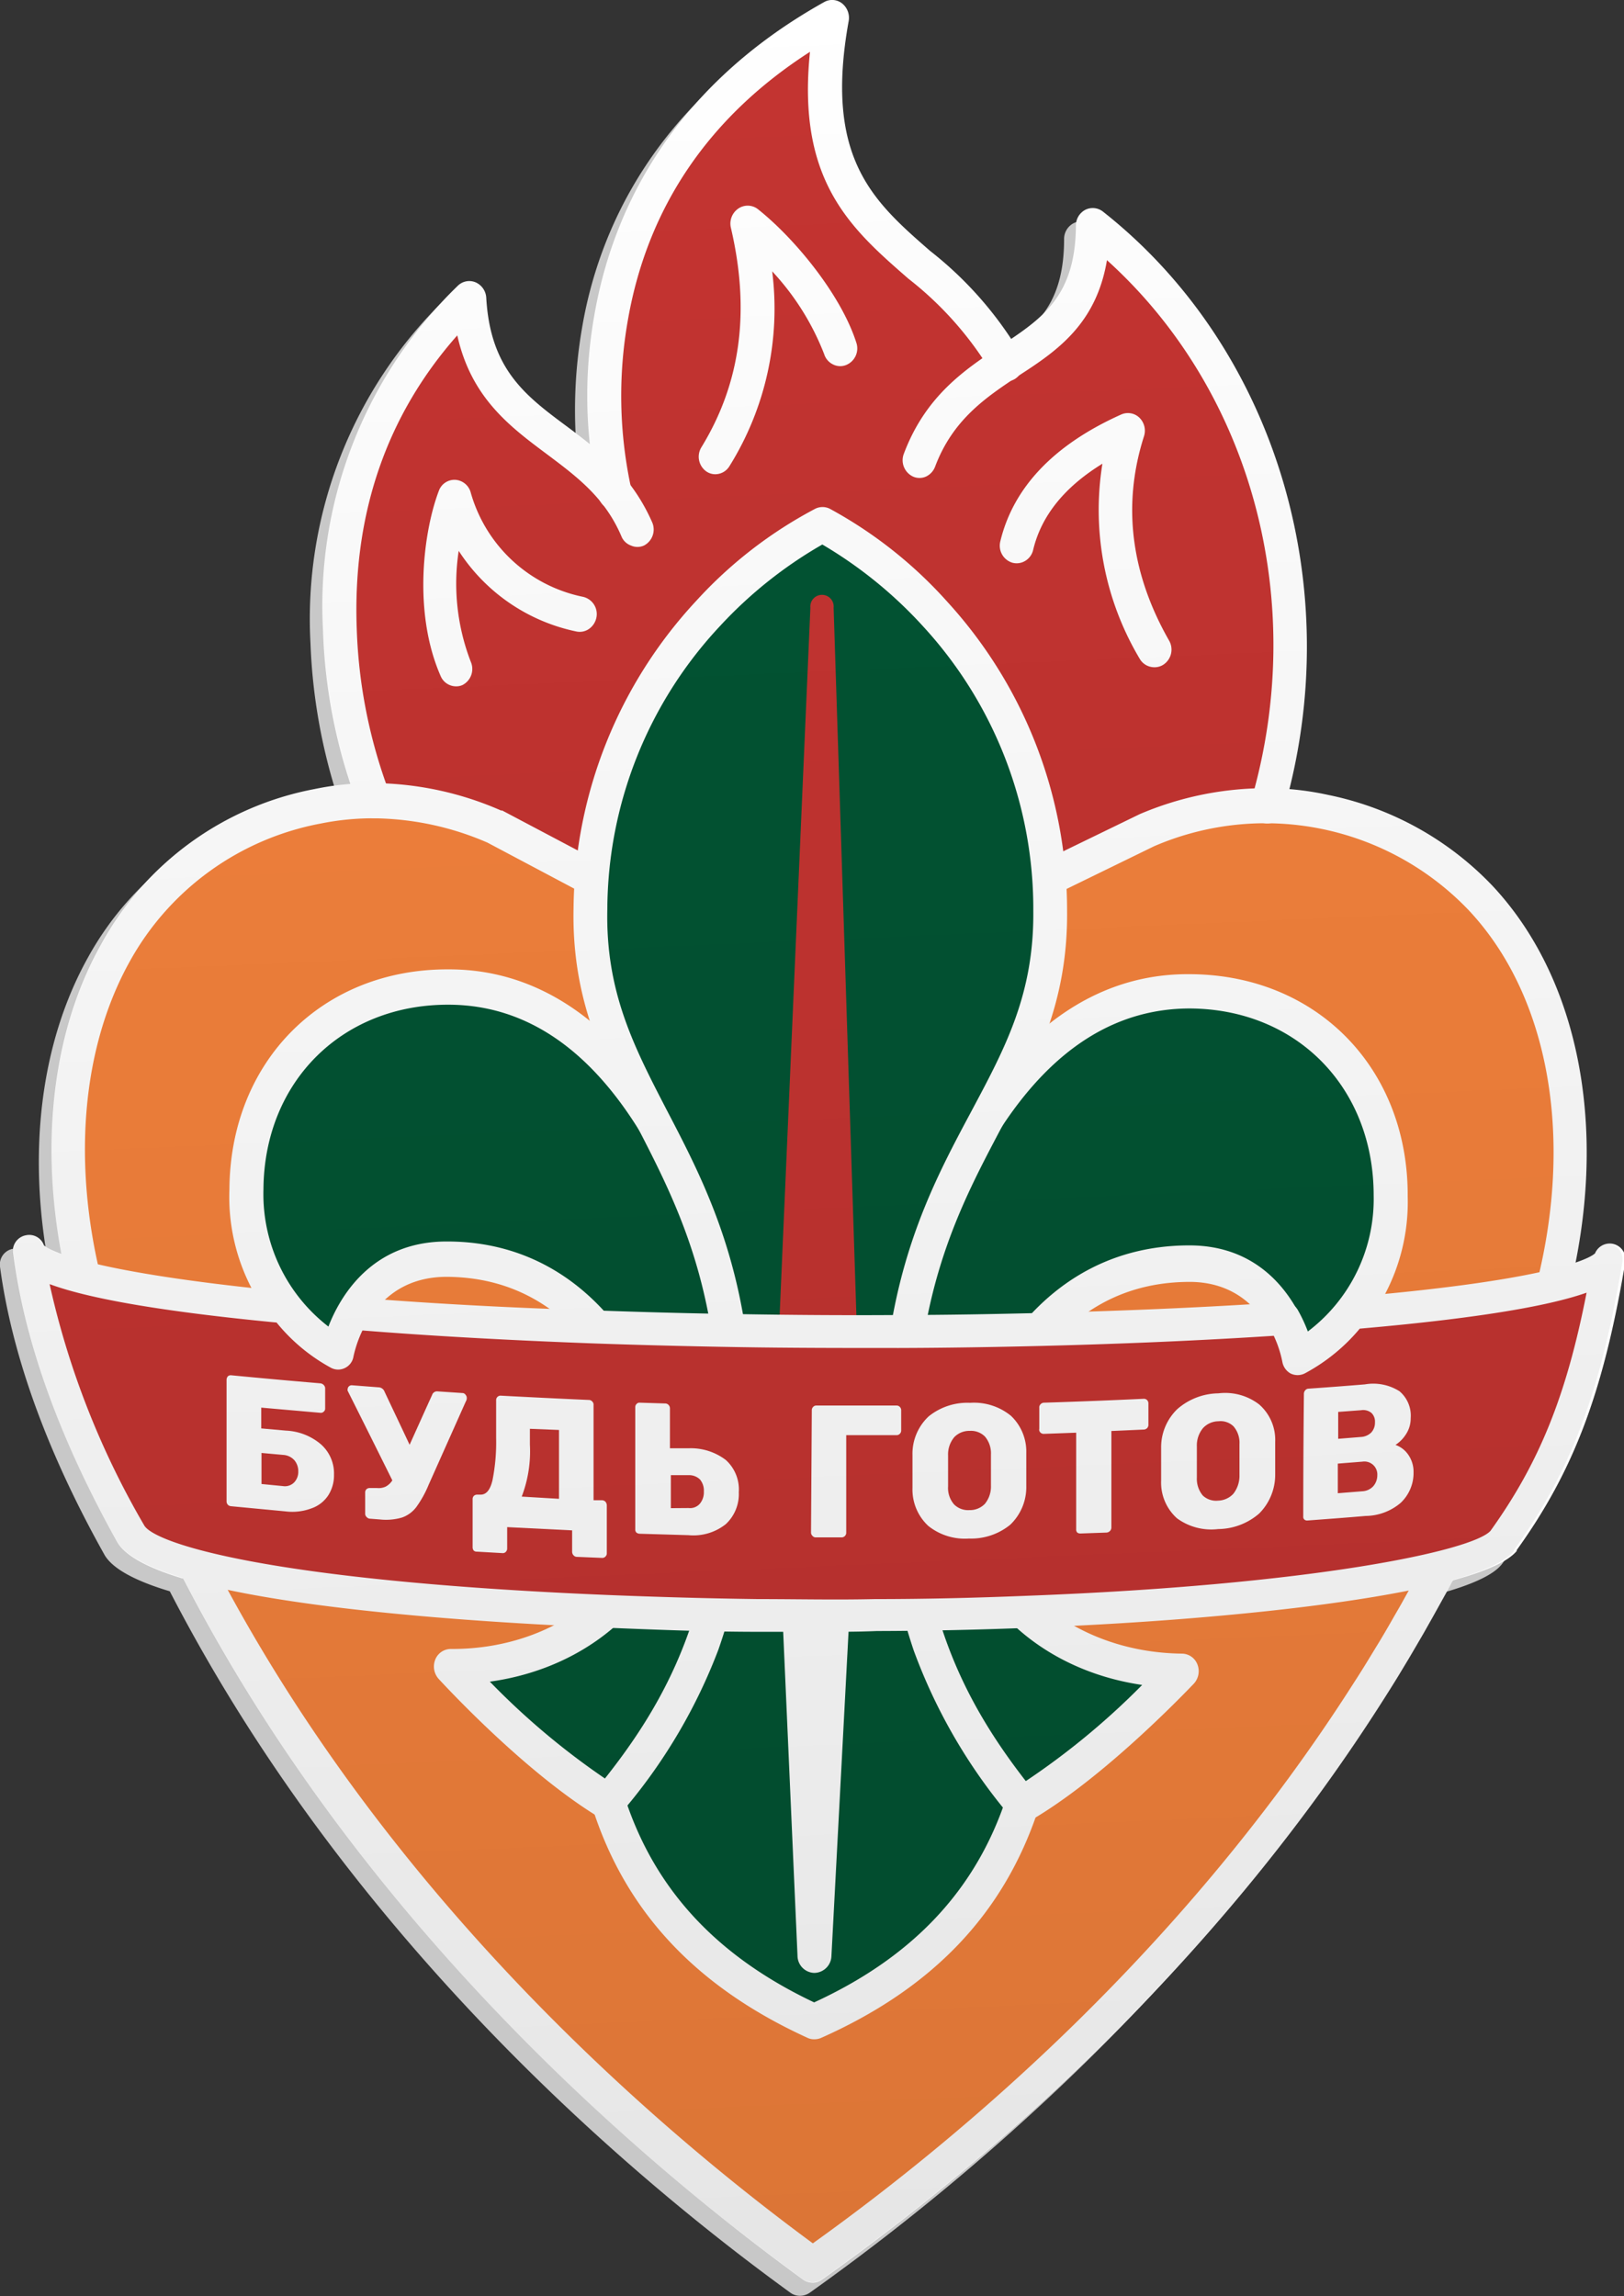
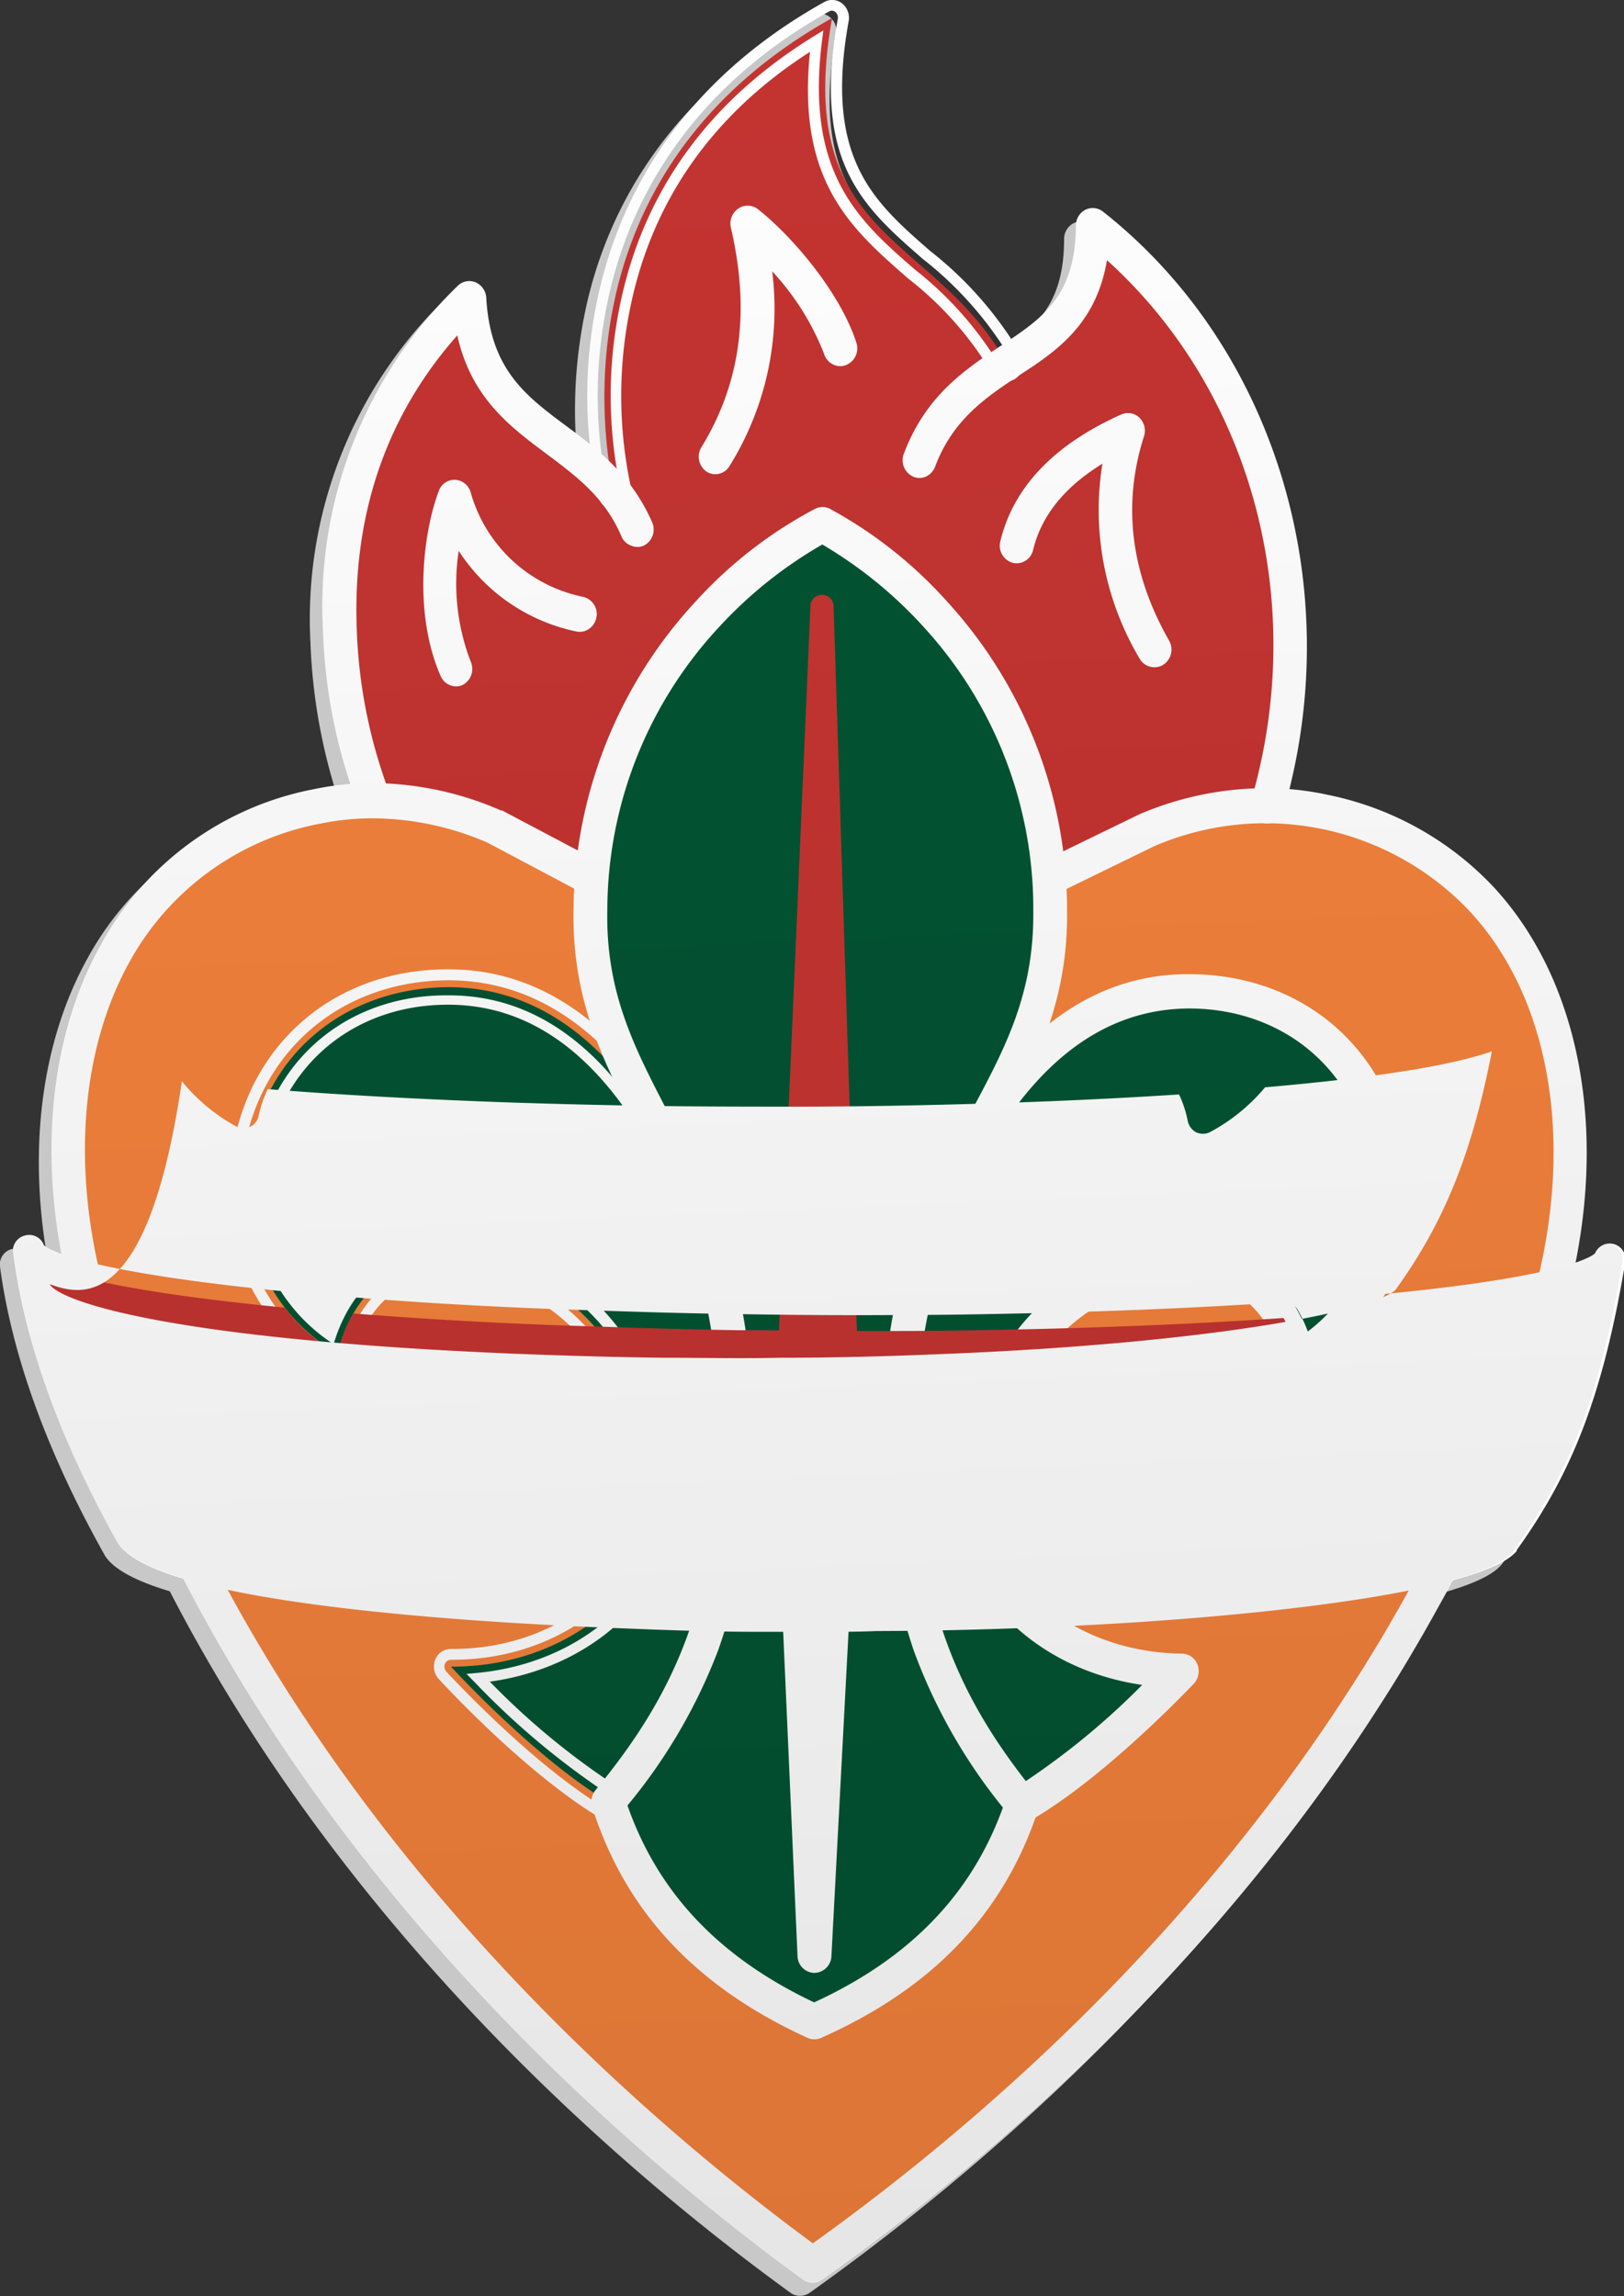
<svg xmlns="http://www.w3.org/2000/svg" viewBox="0 0 125.01 176.78">
  <rect x="0" y="0" width="125.01" height="176.78" fill="#333333" stroke="none" />
  <defs>
    <style>.cls-1{fill:#c8c8c8;}.cls-2{fill:#c43431;}.cls-3{fill:#f4823c;}.cls-4{fill:#fff;}.cls-5{fill:#025433;}.cls-6{fill:url(#linear-gradient);}</style>
    <linearGradient id="linear-gradient" x1="64.07" y1="172.95" x2="64.07" y2="-2.57" gradientTransform="translate(-5.05 5.53) rotate(-2.46)" gradientUnits="userSpaceOnUse">
      <stop offset="0" stop-opacity="0.1" />
      <stop offset="1" stop-opacity="0" />
    </linearGradient>
  </defs>
  <g id="Layer_2" data-name="Layer 2">
    <g id="Layer_1-2" data-name="Layer 1">
      <path class="cls-1" d="M15.63,117.93a.39.39,0,0,1-.1-.26c0-3.14,0-6.27.05-9.4a.36.36,0,0,1,.1-.26.29.29,0,0,1,.26-.09q3.41.35,6.83.63a.38.38,0,0,1,.26.14.39.39,0,0,1,.11.27c0,.51,0,1,0,1.52a.33.33,0,0,1-.11.26.31.31,0,0,1-.26.09l-4.54-.41V112l1.89.17a4.45,4.45,0,0,1,2.69,1.07,3,3,0,0,1,1,2.34,3,3,0,0,1-.44,1.59,2.67,2.67,0,0,1-1.27,1,4.35,4.35,0,0,1-2,.23c-1.4-.12-2.79-.26-4.19-.4A.33.33,0,0,1,15.63,117.93Zm4.21-1.44a1,1,0,0,0,.87-.28,1.17,1.17,0,0,0,.31-.85,1.26,1.26,0,0,0-.3-.87,1.2,1.2,0,0,0-.86-.41l-1.66-.15c0,.8,0,1.6,0,2.4Z" />
      <path class="cls-1" d="M33.88,109.46a.33.33,0,0,1,.08.22.54.54,0,0,1-.07.27c-1,2.15-1.89,4.29-2.84,6.43a8.82,8.82,0,0,1-.95,1.72,2.3,2.3,0,0,1-1.1.81,4,4,0,0,1-1.7.15l-.78,0a.44.44,0,0,1-.25-.13.44.44,0,0,1-.1-.26c0-.55,0-1.09,0-1.63a.35.35,0,0,1,.1-.26.35.35,0,0,1,.26-.09l.55,0a1.28,1.28,0,0,0,.67-.11,1.3,1.3,0,0,0,.5-.49l-3.42-6.91a.19.19,0,0,1,0-.12.29.29,0,0,1,.1-.23.3.3,0,0,1,.24-.08l2.08.16c.17,0,.3.13.4.34q1,2,1.93,4.1c.58-1.28,1.15-2.56,1.72-3.84a.4.4,0,0,1,.43-.28l1.95.13A.31.31,0,0,1,33.88,109.46Z" />
      <path class="cls-1" d="M34.5,121.48a.45.45,0,0,1-.09-.28c0-1.23,0-2.46,0-3.69a.33.33,0,0,1,.1-.26.33.33,0,0,1,.25-.1l.26,0c.43,0,.74-.35.92-1.12a16.25,16.25,0,0,0,.28-3.25c0-1,0-2,0-2.92a.33.33,0,0,1,.11-.26.39.39,0,0,1,.26-.09q3.38.19,6.76.34a.34.34,0,0,1,.26.12.36.36,0,0,1,.1.27c0,2.45,0,4.9,0,7.35l.65,0a.4.4,0,0,1,.26.12.41.41,0,0,1,.11.28c0,1.23,0,2.46,0,3.69a.36.36,0,0,1-.37.36L42.4,122a.34.34,0,0,1-.26-.12.46.46,0,0,1-.11-.27c0-.55,0-1.1,0-1.65l-5-.25c0,.55,0,1.1,0,1.65a.36.36,0,0,1-.11.26.32.32,0,0,1-.26.09l-1.94-.11A.4.4,0,0,1,34.5,121.48Zm6.54-4,0-5.31-2.27-.11v1.22a9.79,9.79,0,0,1-.63,4Z" />
      <path class="cls-1" d="M47,120.05a.34.34,0,0,1-.11-.26q0-4.71,0-9.42a.35.35,0,0,1,.11-.26.38.38,0,0,1,.25-.09l1.94.06a.39.39,0,0,1,.26.11.37.37,0,0,1,.11.27l0,3.08,1.43,0a4.49,4.49,0,0,1,2.87.9,3,3,0,0,1,1,2.48,3.1,3.1,0,0,1-1,2.46,4,4,0,0,1-2.87.86l-3.74-.12A.34.34,0,0,1,47,120.05ZM51,118.19a1,1,0,0,0,.87-.34,1.47,1.47,0,0,0,.31-.94,1.29,1.29,0,0,0-.3-.92,1.16,1.16,0,0,0-.87-.34l-1.37,0c0,.85,0,1.7,0,2.54Z" />
      <path class="cls-1" d="M60.53,120.33a.4.4,0,0,1-.1-.26c0-3.13,0-6.27,0-9.4a.41.41,0,0,1,.1-.27.35.35,0,0,1,.26-.11q3.09,0,6.18,0a.33.33,0,0,1,.25.11.36.36,0,0,1,.1.27c0,.51,0,1,0,1.52a.36.36,0,0,1-.1.27.35.35,0,0,1-.26.11H63.13q0,3.75,0,7.51a.33.33,0,0,1-.11.26.34.34,0,0,1-.26.1H60.78A.36.36,0,0,1,60.53,120.33Z" />
      <path class="cls-1" d="M69.46,119.56a3.79,3.79,0,0,1-1.22-2.93c0-.27,0-.68,0-1.24s0-1,0-1.26a4,4,0,0,1,1.26-3,4.72,4.72,0,0,1,3.17-1.08,4.57,4.57,0,0,1,3.15,1A3.76,3.76,0,0,1,77.05,114c0,.56,0,1,0,1.26s0,.7,0,1.25a4,4,0,0,1-1.24,3,4.8,4.8,0,0,1-3.17,1.07A4.58,4.58,0,0,1,69.46,119.56Zm4.35-1.7a2.11,2.11,0,0,0,.48-1.41q0-.84,0-1.2c0-.24,0-.63,0-1.17a2,2,0,0,0-.46-1.39,1.55,1.55,0,0,0-1.17-.44,1.6,1.6,0,0,0-1.19.48,2.06,2.06,0,0,0-.48,1.41c0,.27,0,.66,0,1.17s0,.92,0,1.2a2,2,0,0,0,.46,1.4,1.5,1.5,0,0,0,1.18.43A1.6,1.6,0,0,0,73.81,117.86Z" />
      <path class="cls-1" d="M81,120.05a.3.3,0,0,1-.11-.26c0-2.47,0-5,0-7.42l-2.49.08a.37.37,0,0,1-.26-.09.35.35,0,0,1-.1-.26c0-.54,0-1.08,0-1.62a.4.4,0,0,1,.1-.28.39.39,0,0,1,.27-.11q3.84-.12,7.68-.29a.31.31,0,0,1,.26.09.37.37,0,0,1,.11.27c0,.54,0,1.08,0,1.62a.37.37,0,0,1-.11.27.36.36,0,0,1-.26.11l-2.49.11c0,2.47,0,5,0,7.42a.41.41,0,0,1-.11.27.41.41,0,0,1-.26.11l-2,.07A.29.29,0,0,1,81,120.05Z" />
      <path class="cls-1" d="M88.62,119a3.7,3.7,0,0,1-1.21-2.89c0-.27,0-.68,0-1.24s0-1,0-1.26a4.07,4.07,0,0,1,1.26-3,4.87,4.87,0,0,1,3.17-1.2,4.39,4.39,0,0,1,3.14.84,3.62,3.62,0,0,1,1.22,2.87c0,.56,0,1,0,1.26s0,.71,0,1.25a4.14,4.14,0,0,1-1.24,3,4.89,4.89,0,0,1-3.16,1.2A4.52,4.52,0,0,1,88.62,119ZM93,117.09a2.21,2.21,0,0,0,.47-1.42c0-.56,0-1,0-1.21s0-.63,0-1.17a1.86,1.86,0,0,0-.46-1.37,1.44,1.44,0,0,0-1.17-.39,1.69,1.69,0,0,0-1.19.52,2.18,2.18,0,0,0-.47,1.43c0,.27,0,.66,0,1.17s0,.93,0,1.21a2,2,0,0,0,.46,1.37,1.49,1.49,0,0,0,1.19.39A1.67,1.67,0,0,0,93,117.09Z" />
      <path class="cls-1" d="M98.48,119.11a.31.31,0,0,1-.11-.25q0-4.69,0-9.41a.46.46,0,0,1,.11-.27.33.33,0,0,1,.25-.13c1.46-.1,2.91-.21,4.37-.33a3.78,3.78,0,0,1,2.66.53,2.42,2.42,0,0,1,.86,2.07,2.17,2.17,0,0,1-.36,1.23,2.94,2.94,0,0,1-.8.81,2.06,2.06,0,0,1,1,.78,2.2,2.2,0,0,1,.38,1.32,3.1,3.1,0,0,1-1,2.36,4.31,4.31,0,0,1-2.69,1l-4.5.34A.28.28,0,0,1,98.48,119.11Zm4.45-2.19a1.18,1.18,0,0,0,.86-.39,1.31,1.31,0,0,0,.31-.83,1.09,1.09,0,0,0-.31-.8,1,1,0,0,0-.85-.25l-1.89.15c0,.76,0,1.51,0,2.27Zm-.1-4.16a1.16,1.16,0,0,0,.8-.36,1.12,1.12,0,0,0,.29-.78.93.93,0,0,0-.27-.7,1,1,0,0,0-.81-.22l-1.77.14v2.06Z" />
      <path class="cls-1" d="M123.11,96.85a1.2,1.2,0,0,0-1.4.74,4.48,4.48,0,0,1-1.39.67c2.27-11.4,0-22.19-6.39-29a24,24,0,0,0-12.69-7,22.4,22.4,0,0,0-2.94-.43C102.46,45.15,96.81,27.46,84,17.32a1.27,1.27,0,0,0-1.37-.13,1.37,1.37,0,0,0-.72,1.21c0,5-2.14,6.8-5,8.7a30.91,30.91,0,0,0-6.26-6.74c-4.4-3.83-8.19-7.14-6.28-17.71a1.4,1.4,0,0,0-.5-1.34,1.26,1.26,0,0,0-1.39-.11C50.11,8.12,46,18.11,44.8,25.27a37.11,37.11,0,0,0-.36,9.92c-.59-.47-1.19-.92-1.78-1.37-3.15-2.35-5.88-4.39-6.19-9.89a1.38,1.38,0,0,0-.81-1.18,1.27,1.27,0,0,0-1.37.26A34.28,34.28,0,0,0,23.9,49.53,43.82,43.82,0,0,0,26,61.41a21.21,21.21,0,0,0-2.77.38A23.81,23.81,0,0,0,6.78,73.7c-3.66,6.56-4.69,15.06-3,23.9a4.47,4.47,0,0,1-1.4-.69A1.21,1.21,0,0,0,1,96.14a1.23,1.23,0,0,0-1,1.38c.92,6.84,3.63,14.31,8.07,22.23.66,1.08,2.46,2,5,2.76,13.59,26.32,34.8,44.59,47.77,54a1.23,1.23,0,0,0,.74.24,1.32,1.32,0,0,0,.74-.23c12.32-8.76,29.8-23.58,43.12-44.48l1.22-1.94.79-1.31c.39-.65.78-1.31,1.16-2l.75-1.33c.37-.65.73-1.31,1.11-2l.36-.67,0-.1c2.39-.66,4.06-1.4,4.73-2.21l.06-.07c4.41-6.13,6.67-12.14,8.36-22.17A1.24,1.24,0,0,0,123.11,96.85Z" />
      <path class="cls-2" d="M97.56,62a23.71,23.71,0,0,0-9.28,1.9l-7.43,3.61H45.46l-7.39-3.91a23.75,23.75,0,0,0-9.25-2S19.28,39.3,36.13,23c.52,9.13,7.19,9.88,11.19,14.93,0,0-6.33-23.64,16.73-36.54C61,18.5,72,18,77.46,27.94c3.4-2.25,6.62-4.24,6.66-10.58C97.11,27.6,102.34,45.59,97.56,62Z" />
      <path class="cls-3" d="M118.72,101.93c-.78,2.49-1.66,4.93-2.61,7.33l-.28.72c-.68,1.67-1.38,3.32-2.13,5q-1,2.1-2,4.15l-.35.68c-.23.45-.46.9-.7,1.35l-.36.67c-.36.67-.72,1.34-1.09,2l-.75,1.32c-.38.66-.76,1.31-1.15,2l-.78,1.3-1.2,1.91c-11.75,18.42-27.56,33.3-42.78,44.11-22.2-16.16-45.61-41.14-55.34-73.08-5.31-17.43,0-35.64,17.24-39.22a20.83,20.83,0,0,1,4.37-.43,23.75,23.75,0,0,1,9.25,2l7.39,3.91H80.85l7.43-3.61A23.71,23.71,0,0,1,97.56,62a20.72,20.72,0,0,1,4.36.48,22.8,22.8,0,0,1,12,6.66C121.2,76.91,122.62,89.65,118.72,101.93Z" />
      <path class="cls-4" d="M62.55,175.33a.89.89,0,0,1-.51-.17c-16-11.62-44.43-36.62-55.69-73.57-3.2-10.53-2.57-21,1.74-28.73A23.39,23.39,0,0,1,24.28,61.15a21.54,21.54,0,0,1,4.55-.45,24.43,24.43,0,0,1,9.58,2.08l.07,0,7.19,3.81,35,0,7.25-3.52,0,0a24.32,24.32,0,0,1,9.61-2,22.25,22.25,0,0,1,4.55.5,23.6,23.6,0,0,1,12.48,6.92c7.22,7.71,9.13,20.64,5,33.72h0c-.79,2.48-1.67,5-2.63,7.39l-.12.31-.17.42c-.68,1.68-1.4,3.36-2.15,5-.63,1.4-1.31,2.81-2,4.18l-.35.68c-.23.46-.47.92-.71,1.37l-.36.68c-.38.71-.74,1.37-1.1,2l-.75,1.33-1.16,2c-.27.43-.53.87-.79,1.3-.42.67-.82,1.32-1.21,1.93-13.29,20.85-30.73,35.64-43,44.37A.93.93,0,0,1,62.55,175.33ZM28.82,62.6a20.28,20.28,0,0,0-4.2.41,21.68,21.68,0,0,0-15,10.81C5.58,81.09,5,91,8.06,101c11,36,38.63,60.59,54.5,72.22,12.12-8.68,29.07-23.17,42-43.49.39-.6.79-1.24,1.2-1.9.26-.43.52-.86.77-1.29.38-.63.77-1.29,1.14-1.94.25-.43.5-.87.74-1.31.36-.63.72-1.28,1.09-2l.36-.67.69-1.35.35-.67c.68-1.35,1.34-2.74,2-4.11.74-1.61,1.45-3.26,2.11-4.91l.17-.42.12-.3c.94-2.38,1.81-4.82,2.58-7.26h0c3.94-12.4,2.19-24.58-4.55-31.79a21.91,21.91,0,0,0-11.58-6.39A19.49,19.49,0,0,0,97.55,63a22.63,22.63,0,0,0-8.92,1.82l-7.4,3.6a.85.85,0,0,1-.38.09H45.45a.78.78,0,0,1-.39-.1L37.7,64.52A22.73,22.73,0,0,0,28.82,62.6Zm89.9,39.33Z" />
      <path class="cls-4" d="M62.55,175.74a1.31,1.31,0,0,1-.74-.24C45.8,163.85,17.26,138.77,6,101.71c-3.24-10.63-2.6-21.22,1.77-29A23.76,23.76,0,0,1,24.2,60.75a21.71,21.71,0,0,1,4.63-.46,24.84,24.84,0,0,1,9.74,2.11l.09,0,7.11,3.76h34.8l7.16-3.48a24.82,24.82,0,0,1,9.84-2,22.24,22.24,0,0,1,4.62.51,24.1,24.1,0,0,1,12.69,7c7.33,7.83,9.27,20.91,5.08,34.14-.79,2.49-1.68,5-2.64,7.42l-.29.73c-.68,1.68-1.41,3.37-2.16,5q-1,2.1-2,4.19l-.35.68c-.23.46-.47.92-.71,1.37l-.36.68-1.11,2-.75,1.33q-.58,1-1.17,2l-.79,1.31c-.41.67-.82,1.32-1.21,1.93C93.08,151.93,75.6,166.75,63.28,175.5A1.21,1.21,0,0,1,62.55,175.74ZM28.83,61.11a21.52,21.52,0,0,0-4.47.44A23,23,0,0,0,8.44,73.06c-4.25,7.64-4.87,18-1.7,28.41C18,138.3,46.36,163.24,62.28,174.83a.48.48,0,0,0,.54,0c12.26-8.71,29.65-23.46,42.91-44.25.39-.61.79-1.26,1.21-1.93l.78-1.3c.39-.64.77-1.3,1.16-2,.25-.43.5-.88.75-1.32l1.1-2,.36-.68c.23-.45.47-.9.7-1.36l.35-.68c.69-1.37,1.36-2.77,2-4.16.74-1.63,1.46-3.3,2.14-5l.29-.72c1-2.41,1.83-4.89,2.62-7.36,4.1-13,2.23-25.71-4.89-33.32a23.34,23.34,0,0,0-26.19-5.35L80.75,67H45.57l-7.28-3.86A24.16,24.16,0,0,0,28.83,61.11ZM62.56,173.74l-.24-.17c-15.67-11.49-43.6-36.18-54.65-72.44C4.59,91,5.18,81,9.28,73.62a22,22,0,0,1,15.26-11,21,21,0,0,1,4.28-.43h0a23.15,23.15,0,0,1,9,2l7.39,3.91a.46.46,0,0,0,.21,0H80.85a.54.54,0,0,0,.21,0l7.4-3.6a23.24,23.24,0,0,1,9.1-1.87,20.32,20.32,0,0,1,4.27.48,22.28,22.28,0,0,1,11.78,6.51c6.85,7.31,8.63,19.65,4.65,32.2-.78,2.45-1.65,4.9-2.59,7.28l-.29.72c-.67,1.67-1.39,3.33-2.12,4.93-.63,1.38-1.3,2.77-2,4.12l-.35.68c-.23.46-.46.9-.7,1.35l-.35.67c-.38.71-.74,1.36-1.09,2-.25.44-.5.88-.74,1.32l-1.15,2-.78,1.29c-.41.66-.81,1.3-1.2,1.91-13,20.43-30.1,35-42.13,43.6ZM28.82,63a20.2,20.2,0,0,0-4.12.4A21.27,21.27,0,0,0,10,74c-4,7.17-4.56,17-1.54,26.86,10.92,35.86,38.48,60.34,54.11,71.85,12-8.59,28.81-23,41.68-43.21.39-.6.79-1.24,1.19-1.9l.78-1.28c.38-.63.76-1.29,1.13-1.94.25-.43.5-.86.74-1.3.36-.64.71-1.28,1.09-2l.35-.67.7-1.34.34-.67c.67-1.35,1.34-2.73,2-4.09.73-1.6,1.44-3.24,2.11-4.9l.28-.71c.94-2.37,1.8-4.8,2.58-7.24,3.88-12.26,2.17-24.28-4.47-31.37a21.63,21.63,0,0,0-24.23-4.94L81.4,68.78a1.17,1.17,0,0,1-.55.13H45.46a1.31,1.31,0,0,1-.59-.14l-7.35-3.9A22.44,22.44,0,0,0,28.82,63Zm89.9,39.33v-.82h0Z" />
      <path class="cls-5" d="M57.15,142.27c-3.72-1.12-6.6-1.32-10.32-3.54-4-2.38-8.77-6.84-12.12-10.42,8.95.05,16.55-6,16.59-14.41,0,0-2.76-16.86-16.88-16.94-7.16,0-8.41,7.26-8.41,7.26a13.92,13.92,0,0,1-7-12.63C19,82.2,25.87,76,34.59,76,55.22,76.12,59,114.42,59,114.42Z" />
      <path class="cls-5" d="M68.31,142.33c3.74-1.07,6.62-1.24,10.37-3.42,4-2.33,8.85-6.74,12.24-10.29-9-.05-16.48-6.17-16.44-14.59,0,0,3-16.82,17.08-16.74,7.16,0,8.32,7.35,8.32,7.35a13.94,13.94,0,0,0,7.18-12.55c0-9.39-6.71-15.71-15.43-15.76C71,76.21,66.77,114.47,66.77,114.47Z" />
-       <path class="cls-4" d="M57.15,143.22a.67.67,0,0,1-.24,0c-1-.3-2-.54-2.92-.77a25.21,25.21,0,0,1-7.61-2.86c-5.09-3-10.71-8.87-12.31-10.58a1,1,0,0,1-.19-1,.9.9,0,0,1,.83-.58c8.73,0,15.6-5.82,15.7-13.37a27.24,27.24,0,0,0-3-8.08c-3.09-5.28-7.45-8-13-8-6.33,0-7.47,6.22-7.51,6.48a1,1,0,0,1-.47.67.85.85,0,0,1-.79,0,14.78,14.78,0,0,1-7.55-13.51c.05-9.63,7-16.58,16.5-16.52,5,0,9.39,2.16,13.17,6.34a41.5,41.5,0,0,1,7.61,13.51,88.41,88.41,0,0,1,4.54,19.41v.17l-1.86,27.85a1,1,0,0,1-.38.71A.92.92,0,0,1,57.15,143.22ZM36.8,129.16a60.09,60.09,0,0,0,10.47,8.74,23.13,23.13,0,0,0,7.13,2.66c.63.16,1.27.31,1.94.5l1.78-26.62a88.66,88.66,0,0,0-4.43-18.87C49.15,83.26,42.73,77,34.58,77c-8.47,0-14.65,6.11-14.7,14.64a13.18,13.18,0,0,0,5.59,11.21c.77-2.27,3.05-6.82,9-6.78,6.1,0,11.11,3.13,14.49,9a28.48,28.48,0,0,1,3.27,8.77.91.91,0,0,1,0,.17C52.16,121.94,45.55,128.31,36.8,129.16Z" />
      <path class="cls-4" d="M57.15,143.63a1.49,1.49,0,0,1-.36,0c-1-.31-2-.56-2.9-.77a25.32,25.32,0,0,1-7.71-2.91C41,136.83,35.38,131,33.77,129.26a1.43,1.43,0,0,1-.27-1.48,1.29,1.29,0,0,1,1.21-.83C43.18,127,49.88,121.32,50,114a26.45,26.45,0,0,0-3-7.9c-3-5.14-7.25-7.77-12.61-7.8-6,0-7.07,5.89-7.11,6.14a1.38,1.38,0,0,1-.68,1,1.25,1.25,0,0,1-1.16,0,15.22,15.22,0,0,1-7.78-13.88c.06-9.87,7.17-17,16.92-16.93,5.07,0,9.6,2.21,13.46,6.47a42.18,42.18,0,0,1,7.69,13.65,88.37,88.37,0,0,1,4.56,19.51.88.88,0,0,1,0,.23l-1.86,27.85a1.35,1.35,0,0,1-.54,1A1.33,1.33,0,0,1,57.15,143.63ZM34.42,97.5c5.66,0,10.13,2.79,13.3,8.2a27.74,27.74,0,0,1,3.09,8.21V114c-.1,7.78-7.17,13.83-16.1,13.78a.51.51,0,0,0-.46.32.59.59,0,0,0,.11.6c1.59,1.7,7.18,7.49,12.23,10.51A25.18,25.18,0,0,0,54.08,142c.89.22,1.9.46,2.94.78a.47.47,0,0,0,.41-.08.55.55,0,0,0,.21-.4l1.86-27.85a.14.14,0,0,0,0-.09A86.77,86.77,0,0,0,55,95.06a41.06,41.06,0,0,0-7.53-13.38c-3.7-4.09-8-6.18-12.87-6.21-9.27,0-16,6.72-16.1,16.11s7,13,7.32,13.13a.42.42,0,0,0,.42,0,.52.52,0,0,0,.27-.38C26.54,104,27.74,97.46,34.42,97.5Zm22.29,44.08-.48-.13L54.38,141l-.08,0a23.55,23.55,0,0,1-7.24-2.71,60.3,60.3,0,0,1-10.54-8.8l-.61-.62.86-.08c8.66-.84,15-7.08,15-14.85,0,0,0-.06,0-.09a28.14,28.14,0,0,0-3.22-8.64c-3.3-5.68-8.2-8.71-14.15-8.74-5.52,0-7.73,4.06-8.56,6.51l-.17.51-.44-.31a13.67,13.67,0,0,1-5.78-11.55c.05-8.77,6.41-15.1,15.12-15,8.32,0,14.88,6.4,19.48,18.88a88,88,0,0,1,4.45,19v.07Zm-19-12.11a57.23,57.23,0,0,0,9.78,8.07,23.1,23.1,0,0,0,7,2.62l.08,0,1.4.35,1.74-26.08a87.24,87.24,0,0,0-4.4-18.74c-4.47-12.13-10.77-18.3-18.73-18.34-8.24-.05-14.25,5.93-14.3,14.22a12.87,12.87,0,0,0,5,10.56c.9-2.32,3.35-6.58,9.15-6.55,6.25,0,11.38,3.2,14.84,9.16a28.83,28.83,0,0,1,3.32,8.91,1.94,1.94,0,0,1,0,.24C52.56,121.85,46.34,128.28,37.69,129.47Z" />
      <path class="cls-4" d="M68.31,143.28a.82.82,0,0,1-.52-.18.93.93,0,0,1-.37-.71l-1.55-27.87a.86.86,0,0,1,0-.16A87.58,87.58,0,0,1,70.63,95,41.43,41.43,0,0,1,78.4,81.58c3.82-4.14,8.28-6.23,13.23-6.2,9.51.06,16.38,7.08,16.32,16.71a14.78,14.78,0,0,1-7.7,13.42.85.85,0,0,1-.79,0,1,1,0,0,1-.46-.68c0-.26-1.14-6.53-7.45-6.56-5.51,0-9.89,2.61-13,7.85a27.31,27.31,0,0,0-3.13,8c0,7.55,6.82,13.5,15.54,13.55a.89.89,0,0,1,.83.59,1,1,0,0,1-.2,1c-1.62,1.69-7.31,7.45-12.44,10.44a25.46,25.46,0,0,1-7.63,2.77c-.94.22-1.91.44-2.93.74A1,1,0,0,1,68.31,143.28Zm-.64-28.78,1.47,26.63c.67-.17,1.32-.33,2-.47a23.71,23.71,0,0,0,7.16-2.58,59.84,59.84,0,0,0,10.56-8.63c-8.73-.94-15.27-7.39-15.22-15.42a1,1,0,0,1,0-.17A28.38,28.38,0,0,1,77,105.13c3.45-5.79,8.49-8.82,14.6-8.79,5.91,0,8.13,4.62,8.87,6.9a13.11,13.11,0,0,0,5.72-11.16c0-8.53-6.06-14.75-14.54-14.8-8.15,0-14.65,6.15-19.33,18.43A87.79,87.79,0,0,0,67.67,114.5Z" />
      <path class="cls-4" d="M68.31,143.69a1.23,1.23,0,0,1-.76-.26,1.38,1.38,0,0,1-.54-1l-1.54-27.87a.91.91,0,0,1,0-.23,87.82,87.82,0,0,1,4.77-19.46A41.77,41.77,0,0,1,78.11,81.3C82,77.07,86.56,74.94,91.64,75c9.74.06,16.77,7.26,16.72,17.12a15.21,15.21,0,0,1-7.94,13.79,1.25,1.25,0,0,1-1.16,0,1.35,1.35,0,0,1-.66-1c0-.25-1.09-6.19-7-6.22-5.36,0-9.63,2.54-12.69,7.65a26.75,26.75,0,0,0-3.07,7.87c0,7.3,6.67,13,15.14,13.1a1.29,1.29,0,0,1,1.2.85,1.42,1.42,0,0,1-.29,1.47c-1.63,1.7-7.35,7.49-12.52,10.5a25.49,25.49,0,0,1-7.75,2.82c-.88.2-1.88.44-2.91.73A1.06,1.06,0,0,1,68.31,143.69Zm23.32-67.9c-4.84,0-9.19,2-12.93,6.07A41,41,0,0,0,71,95.15a87.44,87.44,0,0,0-4.73,19.25v.1l1.54,27.87a.55.55,0,0,0,.21.4.47.47,0,0,0,.41.08c1-.3,2.06-.54,3-.74a24.81,24.81,0,0,0,7.52-2.73c5.09-3,10.74-8.68,12.35-10.37a.57.57,0,0,0,.11-.59.48.48,0,0,0-.45-.33C82,128,75,121.91,75,114.13v-.08a27.31,27.31,0,0,1,3.19-8.18c3.22-5.37,7.72-8.08,13.39-8.05,6.63,0,7.79,6.63,7.84,6.91a.54.54,0,0,0,.26.39.48.48,0,0,0,.42,0,14.39,14.39,0,0,0,7.47-13C107.6,82.7,100.91,75.85,91.63,75.79ZM68.77,141.65l-1.51-27.17v0a87.26,87.26,0,0,1,4.65-18.89c4.74-12.45,11.37-18.74,19.71-18.69,8.7,0,15,6.45,14.94,15.21a13.51,13.51,0,0,1-5.91,11.5l-.44.29-.16-.5c-.8-2.46-3-6.59-8.5-6.62-6,0-10.87,2.94-14.25,8.59A28.26,28.26,0,0,0,74,113.93s0,.07,0,.1c0,7.76,6.21,14.08,14.86,15l.86.1-.61.61a60.8,60.8,0,0,1-10.65,8.68,23.76,23.76,0,0,1-7.27,2.63c-.67.15-1.29.3-1.94.47Zm-.7-27.14,1.45,26.1,1.42-.34a23.39,23.39,0,0,0,7.11-2.55,57.35,57.35,0,0,0,9.87-8C79.29,128.46,73.14,122,73.18,114a1.94,1.94,0,0,1,0-.24,29.45,29.45,0,0,1,3.42-8.88c3.53-5.91,8.7-9,14.95-9,5.8,0,8.2,4.32,9.08,6.66a12.78,12.78,0,0,0,5.11-10.51c0-8.29-5.9-14.34-14.14-14.39-8,0-14.34,6.07-19,18.17A87.49,87.49,0,0,0,68.07,114.51Z" />
      <path class="cls-5" d="M80.84,70.13A34.07,34.07,0,0,0,63.31,40.4,34.08,34.08,0,0,0,45.45,69.93c-.32,14.83,11.32,18.71,11.2,40.69-.08,12.66-3.48,20.4-9.82,28.11,2.61,8.17,8.25,13.46,15.83,16.93,7.61-3.38,13.32-8.61,16-16.75-6.25-7.78-9.57-15.56-9.5-28.22C69.3,88.71,81,85,80.84,70.13Z" />
      <path class="cls-4" d="M62.65,156.6a.84.84,0,0,1-.35-.07c-8.46-3.87-13.8-9.6-16.32-17.5a1,1,0,0,1,.17-.93c5.71-6.93,9.53-14.26,9.6-27.49.07-11.74-3.33-18.28-6.33-24.06-2.58-5-5-9.64-4.87-16.64a34.77,34.77,0,0,1,9.37-23.39,33,33,0,0,1,9-7,.84.84,0,0,1,.74,0,33.2,33.2,0,0,1,9,7.08,34.78,34.78,0,0,1,9.09,23.5c.08,7-2.41,11.66-5,16.59-3.06,5.74-6.54,12.24-6.6,24-.08,13.23,3.65,20.6,9.28,27.6a1,1,0,0,1,.17.93c-2.62,7.88-8,13.54-16.53,17.31A.71.71,0,0,1,62.65,156.6ZM47.84,138.93c2.39,7,7.24,12.14,14.82,15.69,7.63-3.46,12.54-8.55,15-15.52A42.22,42.22,0,0,1,70.72,127a47.19,47.19,0,0,1-2.44-16.28c.07-12.23,3.67-19,6.84-24.9,2.62-4.91,4.89-9.15,4.82-15.64A32.46,32.46,0,0,0,71.39,48a33.18,33.18,0,0,0-8.08-6.54,33.34,33.34,0,0,0-8.17,6.45A32.45,32.45,0,0,0,46.35,70C46.21,76.44,48.42,80.7,51,85.64c3.1,6,6.62,12.75,6.55,25a47,47,0,0,1-2.62,16.25A41.85,41.85,0,0,1,47.84,138.93Z" />
      <path class="cls-4" d="M62.65,157a1.13,1.13,0,0,1-.51-.12c-8.57-3.92-14-9.72-16.55-17.74a1.42,1.42,0,0,1,.25-1.32c5.65-6.87,9.43-14.13,9.51-27.23C55.41,99,52,92.48,49.06,86.75,46.45,81.74,44,77,44.15,69.9a35.24,35.24,0,0,1,9.47-23.67,33.55,33.55,0,0,1,9.15-7.07,1.26,1.26,0,0,1,1.09,0,33.71,33.71,0,0,1,9.07,7.18,35.19,35.19,0,0,1,9.21,23.78c.07,7.1-2.44,11.8-5.1,16.78-3,5.7-6.49,12.16-6.56,23.8-.07,13.1,3.62,20.4,9.2,27.33a1.42,1.42,0,0,1,.23,1.32c-2.65,8-8.13,13.74-16.74,17.56A1.35,1.35,0,0,1,62.65,157Zm.66-117.16a.45.45,0,0,0-.19,0,32.22,32.22,0,0,0-8.91,6.89A34.36,34.36,0,0,0,45,69.92c-.15,6.89,2.26,11.53,4.81,16.44,3,5.82,6.45,12.41,6.39,24.25-.08,13.35-3.93,20.75-9.7,27.76a.56.56,0,0,0-.1.53c2.49,7.79,7.76,13.43,16.11,17.25a.4.4,0,0,0,.37,0c8.39-3.72,13.73-9.3,16.3-17.06a.58.58,0,0,0-.09-.54c-5.68-7.07-9.46-14.51-9.38-27.86.07-11.84,3.57-18.4,6.66-24.18,2.61-4.88,5.07-9.49,5-16.38a34.41,34.41,0,0,0-9-23.23,32.3,32.3,0,0,0-8.83-7A.46.46,0,0,0,63.31,39.86Zm-.65,115.22-.17-.08c-7.69-3.61-12.61-8.82-15-15.94l-.08-.21.15-.18a41.61,41.61,0,0,0,7-11.94,47,47,0,0,0,2.6-16.11c.07-12.13-3.43-18.85-6.51-24.79-2.59-5-4.83-9.29-4.69-15.89a32.89,32.89,0,0,1,8.91-22.32,33.5,33.5,0,0,1,8.27-6.53l.19-.1.19.1a34.12,34.12,0,0,1,8.19,6.62,32.86,32.86,0,0,1,8.66,22.43C80.41,76.73,78.13,81,75.48,86c-3.15,5.9-6.72,12.59-6.79,24.72a46.61,46.61,0,0,0,2.41,16.13,41.53,41.53,0,0,0,6.88,12l.14.18-.08.22c-2.5,7.09-7.48,12.24-15.21,15.76ZM48.3,139c2.36,6.73,7.06,11.7,14.37,15.16,7.34-3.38,12.1-8.29,14.53-15a42.28,42.28,0,0,1-6.86-12.08,47.56,47.56,0,0,1-2.46-16.42c.07-12.33,3.69-19.12,6.89-25.1,2.59-4.86,4.83-9,4.77-15.43A32.11,32.11,0,0,0,71.1,48.27a33.37,33.37,0,0,0-7.8-6.35,33.21,33.21,0,0,0-7.86,6.26A32.09,32.09,0,0,0,46.75,70c-.14,6.38,2.06,10.6,4.59,15.49,3.13,6,6.68,12.84,6.61,25.17A47.62,47.62,0,0,1,55.3,127,42.22,42.22,0,0,1,48.3,139Z" />
      <path class="cls-2" d="M66.05,105.26l-6.21,0,2.54-58.47a.9.9,0,1,1,1.79,0Z" />
      <path class="cls-4" d="M66.05,105.26v.09l-2.47,45.23a.9.9,0,1,1-1.79,0l-1.95-45.26v-.09Z" />
      <path class="cls-4" d="M62.68,151.89a1.33,1.33,0,0,1-1.29-1.3l-2-45.26a.33.33,0,0,1,0-.14l0-.38,7,0v.5L64,150.61A1.34,1.34,0,0,1,62.68,151.89Zm-2.42-46.25,1.94,44.92a.49.49,0,1,0,1,0l2.44-44.89Z" />
      <path class="cls-4" d="M97.55,63a1.27,1.27,0,0,1-.26,0,1,1,0,0,1-.59-1.19c4.54-15.62-.19-32.48-11.79-42.54-.61,5.31-3.72,7.37-6.73,9.37C75.64,30.27,73,32,71.6,35.82a.88.88,0,0,1-1.16.54,1,1,0,0,1-.51-1.23c1.63-4.4,4.64-6.39,7.3-8.15,3.2-2.12,6-3.95,6-9.62a1,1,0,0,1,.5-.85.87.87,0,0,1,.94.09C97.82,27,103.35,45.35,98.41,62.32A.89.89,0,0,1,97.55,63Z" />
      <path class="cls-4" d="M97.55,63.4a1.26,1.26,0,0,1-.38-.06,1.38,1.38,0,0,1-.86-1.7c4.44-15.26.08-31.51-11.1-41.61-.83,4.94-3.87,7-6.81,8.9-2.48,1.65-5.05,3.35-6.42,7a1.38,1.38,0,0,1-.7.76,1.22,1.22,0,0,1-1,0A1.39,1.39,0,0,1,69.55,35c1.68-4.53,4.75-6.56,7.45-8.35,3.24-2.14,5.79-3.83,5.82-9.29a1.36,1.36,0,0,1,.71-1.2,1.27,1.27,0,0,1,1.37.13c13.3,10.48,18.88,29,13.9,46.15A1.31,1.31,0,0,1,97.55,63.4Zm-13-45,.57.51c11.85,10.27,16.52,27.14,11.92,43a.53.53,0,0,0,.33.67A.49.49,0,0,0,98,62.2c4.88-16.8-.59-35-13.62-45.27a.44.44,0,0,0-.5-.05.55.55,0,0,0-.28.48c0,5.9-3,7.87-6.18,10-2.61,1.72-5.55,3.68-7.14,8a.56.56,0,0,0,.28.7A.45.45,0,0,0,71,36a.53.53,0,0,0,.27-.3C72.68,31.74,75.36,30,78,28.25c2.94-1.95,6-4,6.56-9.08Z" />
-       <path class="cls-4" d="M47.31,38.84a.9.9,0,0,1-.85-.69,35.05,35.05,0,0,1-.31-13.86C47.38,17.22,51.4,7.36,63.63.52a.85.85,0,0,1,.95.08,1,1,0,0,1,.35.94c-2,10.8,1.92,14.18,6.41,18.09a28.26,28.26,0,0,1,6.9,7.84,1,1,0,0,1-.33,1.29.86.86,0,0,1-1.22-.34,26.94,26.94,0,0,0-6.49-7.33c-4.45-3.88-8.68-7.56-7.34-17.95C54.52,8.3,49.49,15.52,47.92,24.63a33.78,33.78,0,0,0,.26,13,1,1,0,0,1-.62,1.17A1,1,0,0,1,47.31,38.84Z" />
      <path class="cls-4" d="M47.31,39.26a1.32,1.32,0,0,1-1.24-1,35.61,35.61,0,0,1-.32-14C47,17.06,51.06,7.08,63.44.16a1.24,1.24,0,0,1,1.39.11,1.42,1.42,0,0,1,.5,1.34c-1.91,10.57,1.88,13.88,6.27,17.71a28.46,28.46,0,0,1,7,8,1.39,1.39,0,0,1-.47,1.85,1.25,1.25,0,0,1-1,.14,1.32,1.32,0,0,1-.81-.64,26.36,26.36,0,0,0-6.39-7.21c-4.43-3.86-8.61-7.51-7.58-17.47C54.55,9,49.82,16,48.32,24.71a33.49,33.49,0,0,0,.25,12.82,1.36,1.36,0,0,1-.89,1.67A1.15,1.15,0,0,1,47.31,39.26ZM64.05.82a.46.46,0,0,0-.22.06C51.74,7.64,47.76,17.38,46.55,24.37a34.7,34.7,0,0,0,.3,13.68.49.49,0,0,0,.6.36.54.54,0,0,0,.34-.67,34.3,34.3,0,0,1-.27-13.18C49.11,15.34,54.2,8,62.65,2.79l.73-.45-.11.85C62,13.36,66.09,17,70.46,20.78A27.13,27.13,0,0,1,77,28.22a.49.49,0,0,0,.31.24.4.4,0,0,0,.35-.05.54.54,0,0,0,.18-.74,28,28,0,0,0-6.8-7.73c-4.59-4-8.55-7.45-6.55-18.48a.58.58,0,0,0-.19-.54A.53.53,0,0,0,64.05.82Z" />
      <path class="cls-4" d="M28.82,62.6A.88.88,0,0,1,28,62a41.37,41.37,0,0,1-2.75-13.57,33.92,33.92,0,0,1,10.26-26.2.85.85,0,0,1,.94-.18,1,1,0,0,1,.56.82c.33,5.69,3.12,7.78,6.35,10.2,2.44,1.82,5,3.7,6.47,7.26a1,1,0,0,1-.45,1.25.87.87,0,0,1-1.18-.47c-1.32-3.08-3.53-4.74-5.87-6.49-3-2.21-6-4.5-6.89-9.68-5.91,6.35-8.73,14.22-8.4,23.41a40.15,40.15,0,0,0,2.59,12.87,1,1,0,0,1-.45,1.25A.84.84,0,0,1,28.82,62.6Z" />
      <path class="cls-4" d="M28.82,63a1.31,1.31,0,0,1-1.19-.81,41.86,41.86,0,0,1-2.77-13.72A34.29,34.29,0,0,1,35.24,22a1.26,1.26,0,0,1,1.38-.26,1.38,1.38,0,0,1,.81,1.18c.31,5.5,3,7.53,6.18,9.89,2.48,1.85,5,3.77,6.6,7.42A1.39,1.39,0,0,1,49.57,42a1.22,1.22,0,0,1-1,0,1.25,1.25,0,0,1-.74-.72c-1.28-3-3.45-4.6-5.74-6.32-2.87-2.14-5.82-4.35-6.89-9.14C29.74,32,27.14,39.59,27.46,48.38A39.41,39.41,0,0,0,30,61.1a1.39,1.39,0,0,1-.65,1.79A1.25,1.25,0,0,1,28.82,63Zm7.31-40.58a.47.47,0,0,0-.33.14A33.45,33.45,0,0,0,25.67,48.45a41.2,41.2,0,0,0,2.71,13.43.48.48,0,0,0,.64.26.57.57,0,0,0,.25-.72,40.09,40.09,0,0,1-2.62-13c-.34-9.3,2.52-17.28,8.5-23.72l.56-.59.14.81c.85,5,3.84,7.26,6.73,9.42,2.39,1.78,4.64,3.47,6,6.65a.48.48,0,0,0,.28.28.45.45,0,0,0,.36,0,.55.55,0,0,0,.25-.72c-1.47-3.45-3.95-5.3-6.34-7.09C39.82,31,37,28.82,36.62,22.94a.54.54,0,0,0-.31-.47A.39.39,0,0,0,36.13,22.43Z" />
      <path class="cls-4" d="M55.06,36.1a.85.85,0,0,1-.48-.15,1,1,0,0,1-.26-1.32c3.09-5,3.84-10.63,2.31-17.19a1,1,0,0,1,.37-1,.86.86,0,0,1,1,0c2.75,2.16,6.3,6.43,7.48,10.11a1,1,0,0,1-.57,1.2.88.88,0,0,1-1.13-.59,21.56,21.56,0,0,0-4.92-7.44,22.93,22.93,0,0,1-3.07,15.94A.88.88,0,0,1,55.06,36.1Z" />
      <path class="cls-4" d="M55.06,36.51a1.2,1.2,0,0,1-.71-.23A1.39,1.39,0,0,1,54,34.42c3-4.91,3.77-10.44,2.26-16.89a1.4,1.4,0,0,1,.54-1.45,1.28,1.28,0,0,1,1.51,0c2.79,2.2,6.41,6.55,7.61,10.31a1.38,1.38,0,0,1-.81,1.72,1.22,1.22,0,0,1-1-.06,1.32,1.32,0,0,1-.67-.79,19.85,19.85,0,0,0-4-6.37,22.93,22.93,0,0,1-3.29,15A1.28,1.28,0,0,1,55.06,36.51ZM57.5,16.67a.48.48,0,0,0-.27.09.56.56,0,0,0-.21.58c1.56,6.68.79,12.41-2.36,17.51a.55.55,0,0,0,.15.75.46.46,0,0,0,.66-.15,22.44,22.44,0,0,0,3-15.66l-.18-1.25.87.9a22.08,22.08,0,0,1,5,7.6.54.54,0,0,0,.26.31.41.41,0,0,0,.36,0,.54.54,0,0,0,.31-.68c-1.15-3.6-4.64-7.8-7.34-9.91A.49.49,0,0,0,57.5,16.67Z" />
      <path class="cls-4" d="M88.84,51a.9.9,0,0,1-.77-.46,21.82,21.82,0,0,1-2.64-15.6c-3.47,1.92-5.58,4.39-6.29,7.34a.89.89,0,0,1-1.09.69,1,1,0,0,1-.65-1.15c1-4,4-7.22,9.09-9.49a.85.85,0,0,1,1,.18,1,1,0,0,1,.23,1c-1.7,5.31-1.05,10.72,1.94,16.07a1,1,0,0,1-.32,1.3A.87.87,0,0,1,88.84,51Z" />
      <path class="cls-4" d="M88.84,51.37a1.3,1.3,0,0,1-1.12-.67,22.38,22.38,0,0,1-2.86-15c-2.91,1.79-4.7,4-5.33,6.63a1.33,1.33,0,0,1-.61.85,1.27,1.27,0,0,1-1,.14A1.37,1.37,0,0,1,77,41.68c1-4.16,4.13-7.45,9.31-9.77a1.27,1.27,0,0,1,1.41.26,1.4,1.4,0,0,1,.34,1.42C86.4,38.78,87,44.08,90,49.33a1.39,1.39,0,0,1-.46,1.85A1.24,1.24,0,0,1,88.84,51.37ZM86,34.11l-.19.88a21.41,21.41,0,0,0,2.59,15.3.49.49,0,0,0,.67.19.55.55,0,0,0,.17-.74c-3-5.47-3.7-11-2-16.4a.58.58,0,0,0-.14-.58.46.46,0,0,0-.51-.1c-4.94,2.22-7.92,5.32-8.85,9.21a.54.54,0,0,0,.35.66.5.5,0,0,0,.36-.05.54.54,0,0,0,.24-.34c.73-3.06,2.92-5.62,6.49-7.6Z" />
      <path class="cls-4" d="M35.1,52.43a.88.88,0,0,1-.81-.55c-2.14-4.9-1.25-11-.13-13.94a.89.89,0,0,1,.87-.59.92.92,0,0,1,.82.67,11.74,11.74,0,0,0,8.92,8.29.94.94,0,0,1,.74,1.09.89.89,0,0,1-1,.78,13.67,13.67,0,0,1-9.35-7,17.78,17.78,0,0,0,.78,9.93,1,1,0,0,1-.44,1.25A.92.92,0,0,1,35.1,52.43Z" />
      <path class="cls-4" d="M35.09,52.84a1.29,1.29,0,0,1-1.17-.79c-2.19-5-1.28-11.28-.14-14.26a1.28,1.28,0,0,1,1.27-.85,1.32,1.32,0,0,1,1.19,1,11.34,11.34,0,0,0,8.6,8,1.36,1.36,0,0,1,1.08,1.55,1.41,1.41,0,0,1-.54.9,1.25,1.25,0,0,1-1,.23,14.24,14.24,0,0,1-9.07-6.21,16.7,16.7,0,0,0,.93,8.54,1.39,1.39,0,0,1-.64,1.79A1.18,1.18,0,0,1,35.09,52.84ZM35,37.76a.48.48,0,0,0-.45.33c-1.1,2.85-2,8.84.12,13.62a.47.47,0,0,0,.64.26.55.55,0,0,0,.24-.72c-1.71-3.92-1.13-8.42-.8-10.17L35,39.91,35.5,41a13.3,13.3,0,0,0,9.06,6.81.42.42,0,0,0,.34-.09.5.5,0,0,0,.21-.36.52.52,0,0,0-.41-.61,12.17,12.17,0,0,1-9.24-8.58.5.5,0,0,0-.45-.38Z" />
      <path class="cls-2" d="M123.79,97c-1.59,9.47-3.74,15.53-8.14,21.65-1.89,2.26-16,4.7-36.69,5.48-3.68.14-7.58.23-11.64.25-1.48,0-3,0-4.49,0s-3,0-4.48,0c-4.09,0-8-.17-11.71-.32-20.64-.86-34.86-3.13-36.56-6-3.78-6.73-6.9-14.2-7.91-21.75.46,1.67,8.09,3.23,19.75,4.36A13,13,0,0,0,26,104.23a10.4,10.4,0,0,1,1.19-3.11c5.6.45,11.89.81,18.61,1h0c3.55.13,7.21.23,11,.29q3.06,0,6.18.06c2.09,0,4.15,0,6.2,0,3.74,0,7.42-.08,11-.16,6.71-.17,13-.45,18.62-.84a10.58,10.58,0,0,1,1.15,3.12,12.89,12.89,0,0,0,4.13-3.52C115.66,100.14,123.3,98.68,123.79,97Z" />
-       <path class="cls-4" d="M62.82,125.63l-4.49,0c-3.83,0-7.78-.16-11.74-.32-12.87-.54-34.87-2.11-37.55-6.56C4.59,110.79,1.88,103.32,1,96.48a1.23,1.23,0,0,1,1-1.38,1.2,1.2,0,0,1,1.38.77c.26.25,2.63,2,18.72,3.57a1.18,1.18,0,0,1,.84.47,12.85,12.85,0,0,0,2.43,2.4,11.94,11.94,0,0,1,.85-1.81,1.22,1.22,0,0,1,1.15-.61c5.54.45,11.78.8,18.55,1,3.67.13,7.35.23,10.94.28,4.08.07,8.27.1,12.35.07,3.61,0,7.29-.07,11-.16,6.77-.17,13-.45,18.56-.83a1.21,1.21,0,0,1,1.14.62,11.76,11.76,0,0,1,.83,1.82,13,13,0,0,0,2.45-2.38,1.21,1.21,0,0,1,.85-.46c16.11-1.37,18.49-3.11,18.74-3.36a1.22,1.22,0,0,1,2.33.67c-1.68,10-3.95,16.05-8.36,22.18l0,.07c-2.68,3.2-20.8,5.28-37.57,5.91-3.76.15-7.69.24-11.69.25C65.85,125.64,64.35,125.63,62.82,125.63Zm-59-26.76a64.57,64.57,0,0,0,7.29,18.58c.81,1.34,9.32,4.24,35.56,5.34,3.94.16,7.86.27,11.67.32,3,0,6,.07,9,0,4,0,7.87-.1,11.6-.25,22.14-.83,34.39-3.47,35.79-5,3.73-5.2,5.84-10.36,7.4-18.34-2.58.91-7.59,1.91-17.46,2.77a14.26,14.26,0,0,1-4.24,3.45,1.23,1.23,0,0,1-1.09,0,1.28,1.28,0,0,1-.63-.9,8.66,8.66,0,0,0-.66-2c-5.38.35-11.39.62-17.87.78-3.67.09-7.37.15-11,.16-4.1,0-8.31,0-12.41-.07-3.6-.06-7.3-.15-11-.28-6.49-.24-12.49-.57-17.87-1a9.16,9.16,0,0,0-.69,2,1.19,1.19,0,0,1-.64.88,1.18,1.18,0,0,1-1.08,0,14,14,0,0,1-4.2-3.49C11.41,100.87,6.41,99.82,3.84,98.87Z" />
+       <path class="cls-4" d="M62.82,125.63l-4.49,0c-3.83,0-7.78-.16-11.74-.32-12.87-.54-34.87-2.11-37.55-6.56C4.59,110.79,1.88,103.32,1,96.48a1.23,1.23,0,0,1,1-1.38,1.2,1.2,0,0,1,1.38.77c.26.25,2.63,2,18.72,3.57a1.18,1.18,0,0,1,.84.47,12.85,12.85,0,0,0,2.43,2.4,11.94,11.94,0,0,1,.85-1.81,1.22,1.22,0,0,1,1.15-.61c5.54.45,11.78.8,18.55,1,3.67.13,7.35.23,10.94.28,4.08.07,8.27.1,12.35.07,3.61,0,7.29-.07,11-.16,6.77-.17,13-.45,18.56-.83a1.21,1.21,0,0,1,1.14.62,11.76,11.76,0,0,1,.83,1.82,13,13,0,0,0,2.45-2.38,1.21,1.21,0,0,1,.85-.46c16.11-1.37,18.49-3.11,18.74-3.36a1.22,1.22,0,0,1,2.33.67c-1.68,10-3.95,16.05-8.36,22.18l0,.07c-2.68,3.2-20.8,5.28-37.57,5.91-3.76.15-7.69.24-11.69.25C65.85,125.64,64.35,125.63,62.82,125.63Zm-59-26.76c.81,1.34,9.32,4.24,35.56,5.34,3.94.16,7.86.27,11.67.32,3,0,6,.07,9,0,4,0,7.87-.1,11.6-.25,22.14-.83,34.39-3.47,35.79-5,3.73-5.2,5.84-10.36,7.4-18.34-2.58.91-7.59,1.91-17.46,2.77a14.26,14.26,0,0,1-4.24,3.45,1.23,1.23,0,0,1-1.09,0,1.28,1.28,0,0,1-.63-.9,8.66,8.66,0,0,0-.66-2c-5.38.35-11.39.62-17.87.78-3.67.09-7.37.15-11,.16-4.1,0-8.31,0-12.41-.07-3.6-.06-7.3-.15-11-.28-6.49-.24-12.49-.57-17.87-1a9.16,9.16,0,0,0-.69,2,1.19,1.19,0,0,1-.64.88,1.18,1.18,0,0,1-1.08,0,14,14,0,0,1-4.2-3.49C11.41,100.87,6.41,99.82,3.84,98.87Z" />
      <path class="cls-4" d="M17.54,115.85a.39.39,0,0,1-.1-.27q0-4.68,0-9.36a.43.43,0,0,1,.1-.26.33.33,0,0,1,.26-.08q3.43.33,6.86.62a.41.41,0,0,1,.26.13.37.37,0,0,1,.11.28c0,.51,0,1,0,1.52a.3.3,0,0,1-.11.25.31.31,0,0,1-.26.09l-4.55-.4c0,.53,0,1.06,0,1.6l1.9.17a4.45,4.45,0,0,1,2.7,1.06,3,3,0,0,1,1,2.34,2.86,2.86,0,0,1-.44,1.58,2.53,2.53,0,0,1-1.28,1,4.2,4.2,0,0,1-2,.24l-4.21-.4A.38.38,0,0,1,17.54,115.85Zm4.23-1.44a1,1,0,0,0,.87-.28,1.17,1.17,0,0,0,.32-.84,1.31,1.31,0,0,0-.3-.87,1.26,1.26,0,0,0-.87-.41l-1.66-.15c0,.8,0,1.6,0,2.39Z" />
      <path class="cls-4" d="M35.85,107.4a.33.33,0,0,1,.08.22.46.46,0,0,1-.07.27L33,114.3a8.32,8.32,0,0,1-.95,1.72,2.35,2.35,0,0,1-1.1.81,4.38,4.38,0,0,1-1.71.15l-.78-.06a.36.36,0,0,1-.24-.13.34.34,0,0,1-.11-.26c0-.54,0-1.08,0-1.62a.35.35,0,0,1,.1-.26.37.37,0,0,1,.26-.09l.55,0a1.28,1.28,0,0,0,.67-.11,1.36,1.36,0,0,0,.51-.48q-1.71-3.45-3.44-6.9a.21.21,0,0,1,0-.12.32.32,0,0,1,.1-.22.32.32,0,0,1,.25-.08l2.08.16a.51.51,0,0,1,.41.33c.64,1.36,1.29,2.72,1.93,4.09.58-1.28,1.15-2.56,1.73-3.83a.4.4,0,0,1,.43-.28l1.95.13A.31.31,0,0,1,35.85,107.4Z" />
      <path class="cls-4" d="M36.48,119.39a.4.4,0,0,1-.1-.28c0-1.23,0-2.46,0-3.68a.36.36,0,0,1,.1-.27.37.37,0,0,1,.26-.09l.25,0c.44,0,.74-.35.92-1.11a14.94,14.94,0,0,0,.28-3.25c0-1,0-2,0-2.92a.34.34,0,0,1,.37-.34c2.26.12,4.51.23,6.77.33a.34.34,0,0,1,.26.12.33.33,0,0,1,.1.27c0,2.44,0,4.89,0,7.33l.65,0a.38.38,0,0,1,.27.12.45.45,0,0,1,.1.27c0,1.23,0,2.46,0,3.69a.33.33,0,0,1-.11.26.32.32,0,0,1-.26.1l-1.93-.08a.34.34,0,0,1-.26-.12.4.4,0,0,1-.11-.27c0-.55,0-1.1,0-1.65l-5-.25c0,.55,0,1.1,0,1.65a.36.36,0,0,1-.11.26.32.32,0,0,1-.27.09l-1.94-.11A.37.37,0,0,1,36.48,119.39Zm6.55-4,0-5.3L40.79,110v1.22a9.73,9.73,0,0,1-.63,4Z" />
      <path class="cls-4" d="M49,118a.32.32,0,0,1-.1-.26c0-3.13,0-6.27,0-9.4a.33.33,0,0,1,.11-.26.29.29,0,0,1,.25-.09l1.94.06a.35.35,0,0,1,.26.11.37.37,0,0,1,.11.26c0,1,0,2.05,0,3.08l1.43,0a4.45,4.45,0,0,1,2.87.9,3.06,3.06,0,0,1,1,2.48,3.16,3.16,0,0,1-1,2.46,4,4,0,0,1-2.87.85l-3.74-.11A.45.45,0,0,1,49,118ZM53,116.1a1,1,0,0,0,.87-.33,1.37,1.37,0,0,0,.31-.94,1.33,1.33,0,0,0-.3-.93,1.19,1.19,0,0,0-.87-.33l-1.37,0c0,.85,0,1.69,0,2.54Z" />
      <path class="cls-4" d="M62.54,118.24a.34.34,0,0,1-.11-.25l.06-9.41a.35.35,0,0,1,.1-.26.31.31,0,0,1,.25-.11q3.09,0,6.18,0a.33.33,0,0,1,.25.11.36.36,0,0,1,.1.27c0,.51,0,1,0,1.52a.36.36,0,0,1-.1.27.34.34,0,0,1-.25.11H65.14c0,2.51,0,5,0,7.51a.35.35,0,0,1-.11.26.35.35,0,0,1-.26.1H62.79A.31.31,0,0,1,62.54,118.24Z" />
      <path class="cls-4" d="M71.46,117.48a3.82,3.82,0,0,1-1.22-2.93c0-.27,0-.69,0-1.25s0-1,0-1.26a3.94,3.94,0,0,1,1.25-3A4.74,4.74,0,0,1,74.68,108a4.49,4.49,0,0,1,3.14,1A3.8,3.8,0,0,1,79,111.88c0,.56,0,1,0,1.26s0,.7,0,1.25a4,4,0,0,1-1.24,3,4.76,4.76,0,0,1-3.17,1.06A4.51,4.51,0,0,1,71.46,117.48Zm4.35-1.7a2.1,2.1,0,0,0,.47-1.41c0-.56,0-1,0-1.21s0-.63,0-1.17a2,2,0,0,0-.46-1.39,1.51,1.51,0,0,0-1.17-.44,1.6,1.6,0,0,0-1.19.48,2.06,2.06,0,0,0-.48,1.41c0,.27,0,.66,0,1.17s0,.93,0,1.21a1.93,1.93,0,0,0,.46,1.39,1.53,1.53,0,0,0,1.18.44A1.6,1.6,0,0,0,75.81,115.78Z" />
-       <path class="cls-4" d="M82.94,118a.31.31,0,0,1-.1-.26c0-2.48,0-5,0-7.44l-2.49.09a.35.35,0,0,1-.26-.1A.3.3,0,0,1,80,110c0-.54,0-1.08,0-1.62a.33.33,0,0,1,.1-.27.36.36,0,0,1,.27-.12c2.56-.08,5.11-.18,7.67-.3a.35.35,0,0,1,.26.1.36.36,0,0,1,.1.27v1.62a.36.36,0,0,1-.1.27.39.39,0,0,1-.27.11l-2.48.11c0,2.48,0,5,0,7.44a.39.39,0,0,1-.11.26.42.42,0,0,1-.26.12l-2,.07A.41.41,0,0,1,82.94,118Z" />
      <path class="cls-4" d="M90.6,116.89A3.69,3.69,0,0,1,89.38,114c0-.27,0-.69,0-1.25s0-1,0-1.27a4.08,4.08,0,0,1,1.25-3,4.9,4.9,0,0,1,3.16-1.21,4.29,4.29,0,0,1,3.13.85A3.62,3.62,0,0,1,98.16,111c0,.57,0,1,0,1.27s0,.71,0,1.25a4.22,4.22,0,0,1-1.23,3,4.89,4.89,0,0,1-3.16,1.2A4.46,4.46,0,0,1,90.6,116.89ZM94.94,115a2.24,2.24,0,0,0,.47-1.43c0-.56,0-1,0-1.21s0-.63,0-1.18a1.93,1.93,0,0,0-.46-1.37,1.43,1.43,0,0,0-1.16-.39,1.64,1.64,0,0,0-1.19.53,2.1,2.1,0,0,0-.47,1.42c0,.28,0,.67,0,1.18s0,.93,0,1.21a2,2,0,0,0,.46,1.38,1.49,1.49,0,0,0,1.18.39A1.65,1.65,0,0,0,94.94,115Z" />
      <path class="cls-4" d="M100.42,117a.27.27,0,0,1-.1-.24q0-4.73.05-9.44a.4.4,0,0,1,.1-.28.34.34,0,0,1,.25-.13q2.18-.15,4.35-.33a3.77,3.77,0,0,1,2.66.53,2.46,2.46,0,0,1,.86,2.08,2.21,2.21,0,0,1-.37,1.24,2.69,2.69,0,0,1-.8.81,2,2,0,0,1,1,.78,2.29,2.29,0,0,1,.39,1.33,3.16,3.16,0,0,1-1,2.36,4.23,4.23,0,0,1-2.69,1c-1.49.13-3,.24-4.47.35A.33.33,0,0,1,100.42,117Zm4.44-2.19a1.22,1.22,0,0,0,.85-.39,1.28,1.28,0,0,0,.31-.84,1,1,0,0,0-.31-.79,1,1,0,0,0-.84-.26l-1.89.15c0,.76,0,1.52,0,2.28Zm-.11-4.18a1.22,1.22,0,0,0,.81-.35,1.12,1.12,0,0,0,.28-.78.92.92,0,0,0-.27-.72,1,1,0,0,0-.8-.21l-1.76.13c0,.69,0,1.38,0,2.07Z" />
      <path class="cls-6" d="M124.07,95.8a1.22,1.22,0,0,0-1.41.74,3.77,3.77,0,0,1-1.38.67c2.27-11.4,0-22.18-6.4-29a24.1,24.1,0,0,0-12.69-7,21.92,21.92,0,0,0-2.94-.43c4.16-16.65-1.48-34.34-14.35-44.48a1.27,1.27,0,0,0-1.37-.13,1.36,1.36,0,0,0-.71,1.2c0,5-2.14,6.81-4.95,8.71a31,31,0,0,0-6.27-6.74c-4.39-3.83-8.18-7.14-6.27-17.71a1.42,1.42,0,0,0-.5-1.34A1.24,1.24,0,0,0,63.44.16C51.06,7.08,47,17.06,45.75,24.22a38.05,38.05,0,0,0-.36,9.93c-.58-.48-1.18-.93-1.78-1.37-3.15-2.36-5.87-4.39-6.18-9.89a1.38,1.38,0,0,0-.81-1.18,1.26,1.26,0,0,0-1.38.26A34.29,34.29,0,0,0,24.86,48.48,43.9,43.9,0,0,0,27,60.36a22.92,22.92,0,0,0-2.76.39A23.76,23.76,0,0,0,7.74,72.66c-3.66,6.56-4.7,15.06-3,23.9a4.47,4.47,0,0,1-1.4-.69,1.2,1.2,0,0,0-1.38-.77,1.23,1.23,0,0,0-1,1.38c.91,6.84,3.62,14.31,8.07,22.22.65,1.09,2.46,2,5,2.77,13.58,26.32,34.79,44.58,47.77,54a1.31,1.31,0,0,0,.74.24,1.21,1.21,0,0,0,.73-.24c12.32-8.75,29.8-23.57,43.13-44.48.39-.61.8-1.26,1.21-1.93l.79-1.31q.59-1,1.17-2l.75-1.33,1.11-2,.36-.68,0-.09c2.38-.66,4.05-1.4,4.73-2.21l0-.07c4.41-6.13,6.68-12.14,8.36-22.18A1.23,1.23,0,0,0,124.07,95.8Z" />
    </g>
  </g>
</svg>